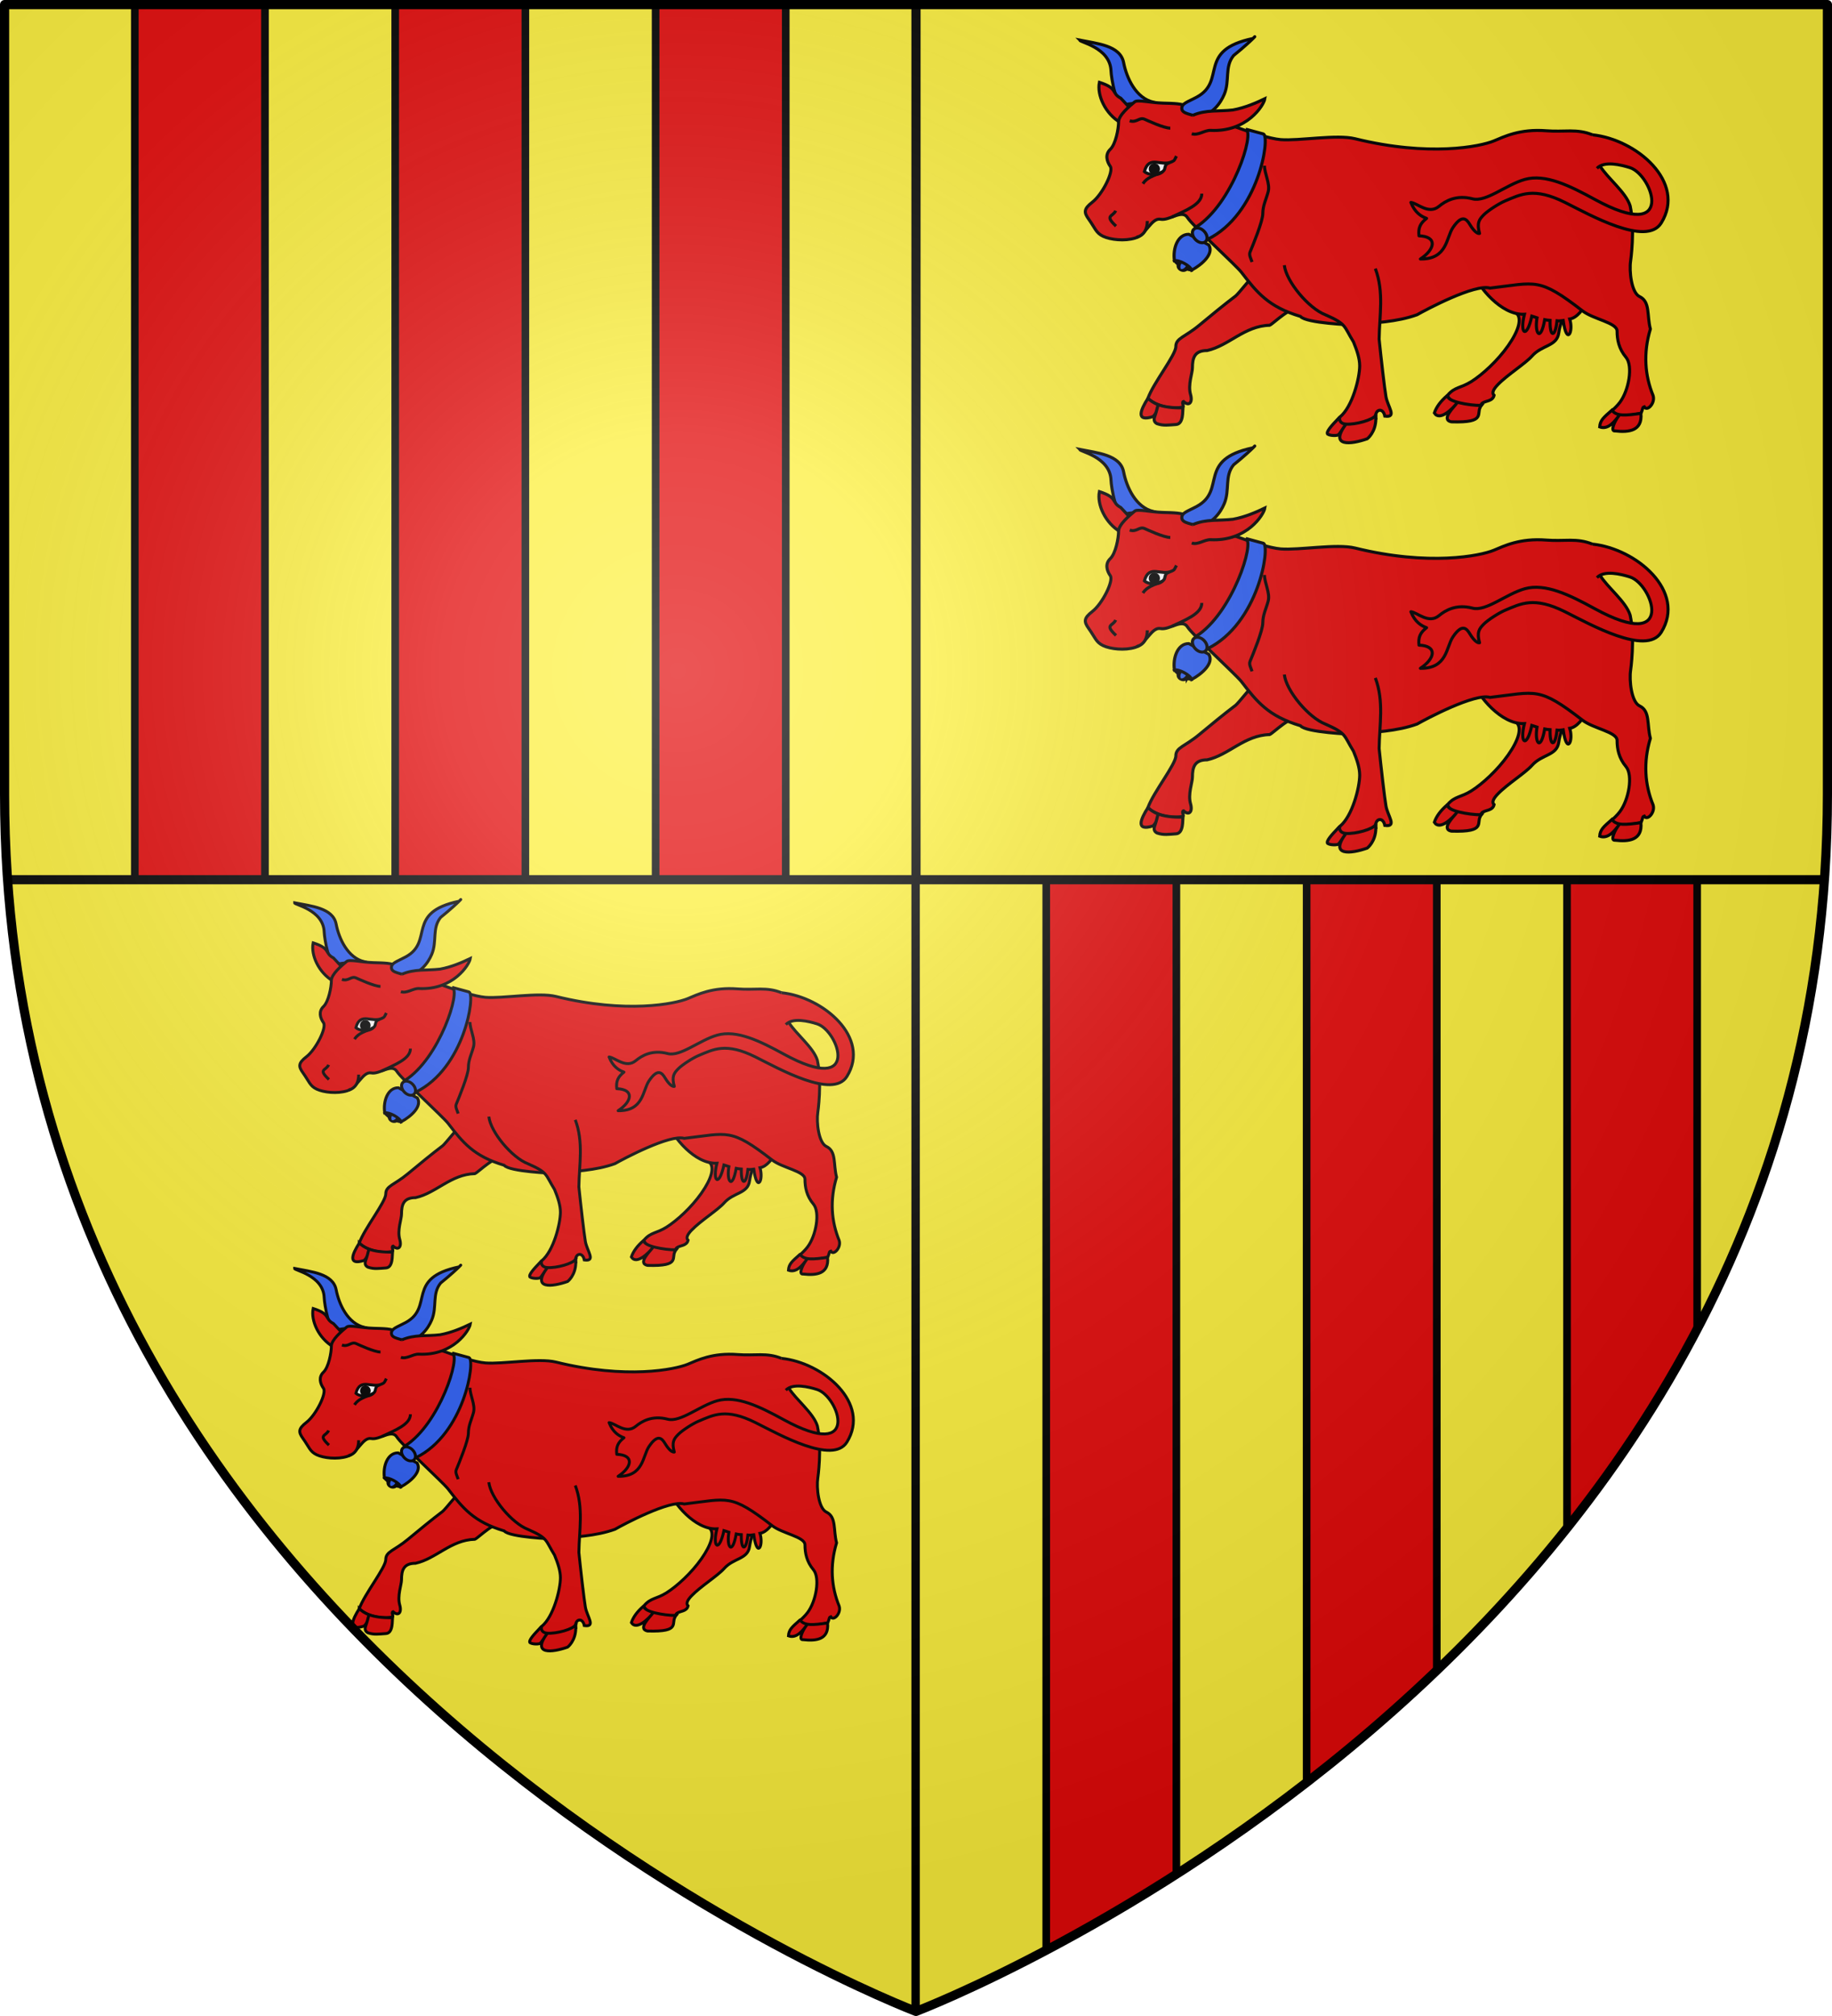
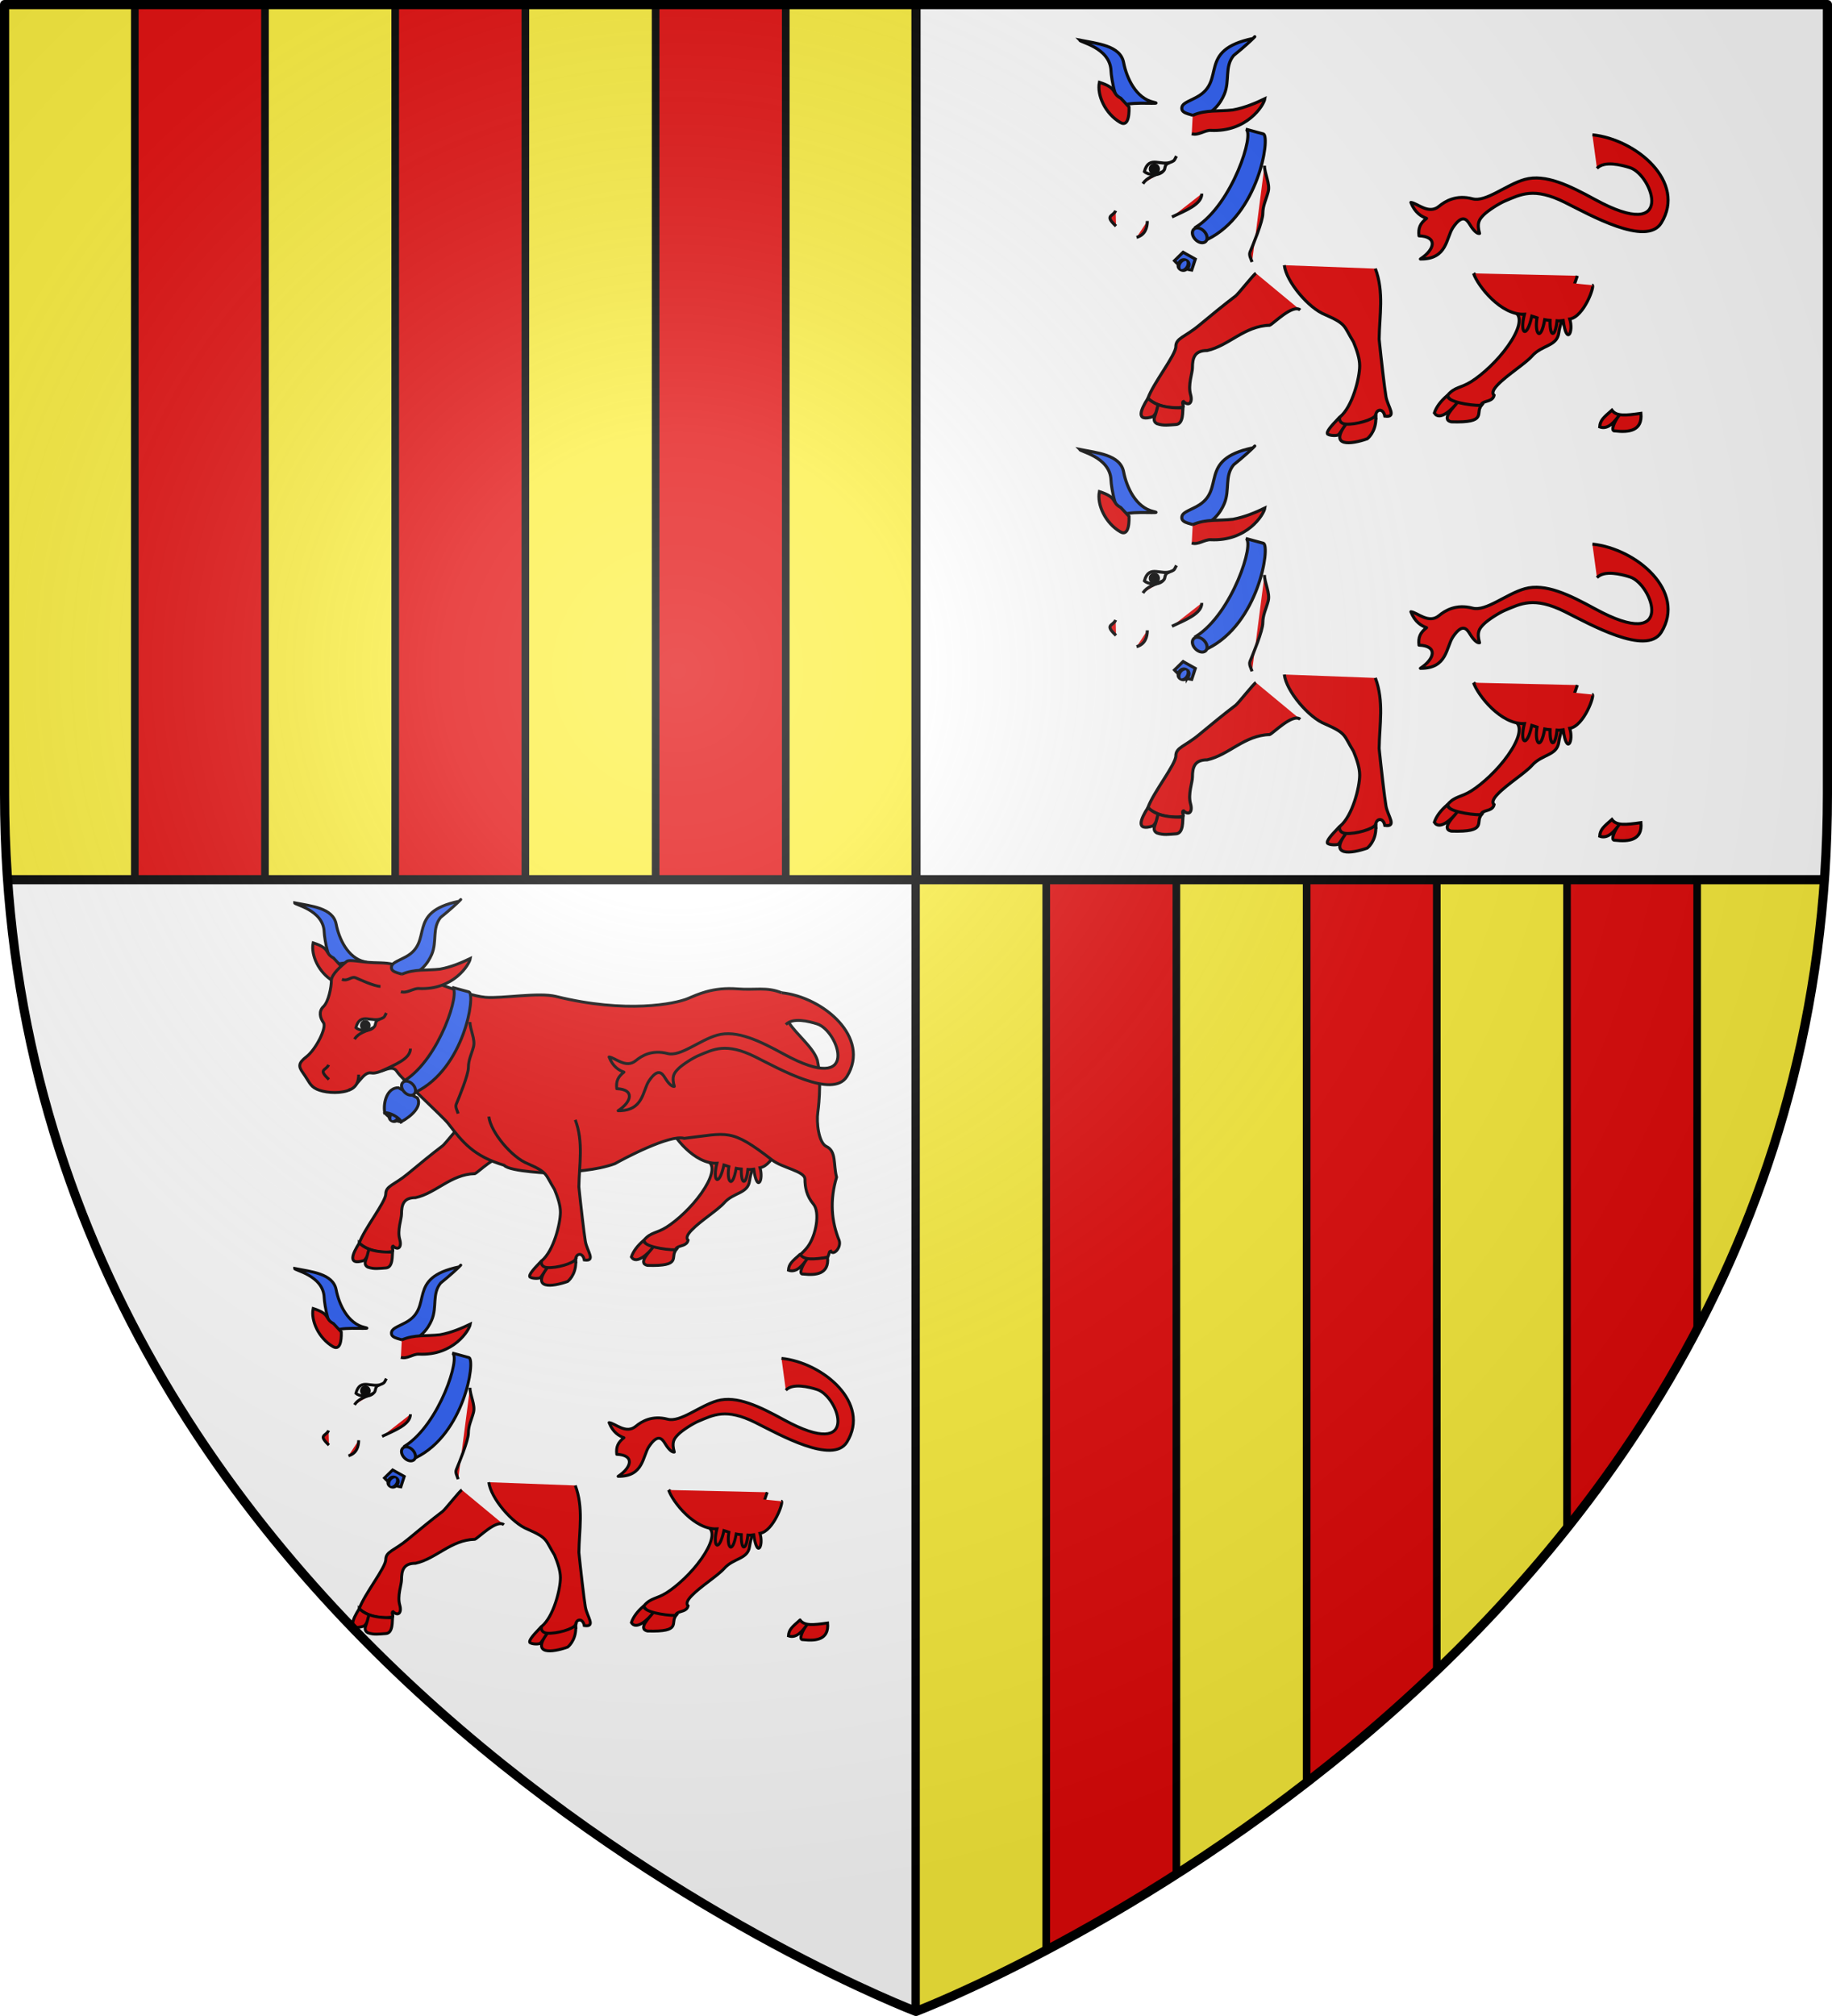
<svg xmlns="http://www.w3.org/2000/svg" xmlns:xlink="http://www.w3.org/1999/xlink" width="600" height="660" version="1.0">
  <desc>Flag of Canton of Valais (Wallis)</desc>
  <defs>
    <g id="d">
      <path id="c" d="M0 0v1h.5z" transform="rotate(18 3.157 -.5)" />
      <use xlink:href="#c" width="810" height="540" transform="scale(-1 1)" />
    </g>
    <g id="e">
      <use xlink:href="#d" width="810" height="540" transform="rotate(72)" />
      <use xlink:href="#d" width="810" height="540" transform="rotate(144)" />
    </g>
    <g id="g">
      <path id="f" d="M0 0v1h.5z" transform="rotate(18 3.157 -.5)" />
      <use xlink:href="#f" width="810" height="540" transform="scale(-1 1)" />
    </g>
    <g id="h">
      <use xlink:href="#g" width="810" height="540" transform="rotate(72)" />
      <use xlink:href="#g" width="810" height="540" transform="rotate(144)" />
    </g>
    <g id="k">
      <path id="j" d="M0 0v1h.5z" transform="rotate(18 3.157 -.5)" />
      <use xlink:href="#j" width="810" height="540" transform="scale(-1 1)" />
    </g>
    <g id="l">
      <use xlink:href="#k" width="810" height="540" transform="rotate(72)" />
      <use xlink:href="#k" width="810" height="540" transform="rotate(144)" />
    </g>
    <g id="o">
-       <path id="n" d="M0 0v1h.5z" transform="rotate(18 3.157 -.5)" />
      <use xlink:href="#n" width="810" height="540" transform="scale(-1 1)" />
    </g>
    <g id="p">
      <use xlink:href="#o" width="810" height="540" transform="rotate(72)" />
      <use xlink:href="#o" width="810" height="540" transform="rotate(144)" />
    </g>
    <path id="b" d="M2.922 27.673c0-5.952 2.317-9.844 5.579-11.013 1.448-.519 3.307-.273 5.018 1.447 2.119 2.129 2.736 7.993-3.483 9.121.658-.956.619-3.081-.714-3.787-.99-.524-2.113-.253-2.676.123-.824.552-1.729 2.106-1.679 4.108z" />
    <path id="i" d="m-267.374-6.853-4.849 23.83-4.848-23.83v-44.741h-25.213v14.546h-9.698v-14.546h-14.546v-9.697h14.546v-14.546h9.698v14.546h25.213v-25.213h-14.546v-9.698h14.546v-14.546h9.697v14.546h14.546v9.698h-14.546v25.213h25.213v-14.546h9.698v14.546h14.546v9.697h-14.546v14.546h-9.698v-14.546h-25.213v44.741z" style="fill:#fcef3c;fill-opacity:1;stroke:#000;stroke-width:3.807;stroke-miterlimit:4;stroke-dasharray:none;stroke-opacity:1;display:inline" />
    <path id="m" d="M2.922 27.673c0-5.952 2.317-9.844 5.579-11.013 1.448-.519 3.307-.273 5.018 1.447 2.119 2.129 2.736 7.993-3.483 9.121.658-.956.619-3.081-.714-3.787-.99-.524-2.113-.253-2.676.123-.824.552-1.729 2.106-1.679 4.108z" />
    <radialGradient xlink:href="#a" id="u" cx="221.445" cy="226.331" r="300" fx="221.445" fy="226.331" gradientTransform="matrix(1.353 0 0 1.349 -77.63 -85.747)" gradientUnits="userSpaceOnUse" />
    <linearGradient id="a">
      <stop offset="0" style="stop-color:white;stop-opacity:.314" />
      <stop offset=".19" style="stop-color:white;stop-opacity:.251" />
      <stop offset=".6" style="stop-color:#6b6b6b;stop-opacity:.125" />
      <stop offset="1" style="stop-color:black;stop-opacity:.125" />
    </linearGradient>
  </defs>
  <g style="display:inline">
    <path d="M1.5 1.5V260c0 9.53.324 18.852.969 28H300V1.5z" style="fill:#e20909;fill-opacity:1;fill-rule:evenodd;stroke:none;stroke-width:3;stroke-linecap:round;stroke-linejoin:round;stroke-opacity:1" />
    <path d="M1.5 1.5V260c0 9.53.324 18.852.969 28h41.687V1.5zm85.281 0V288h42.656V1.5zm85.282 0V288h42.656V1.5zm85.28 0V288H300V1.5z" style="fill:#fcef3c;fill-opacity:1;stroke:#000;stroke-width:2.5;stroke-linecap:round;stroke-linejoin:round;stroke-miterlimit:4;stroke-dasharray:none;stroke-opacity:1" />
-     <path d="M2.469 288C21.109 552.58 300 658.5 300 658.5V288zM598.5 1.5V260c0 9.53-.324 18.852-.969 28H300V1.5z" style="fill:#fcef3c;fill-opacity:1;fill-rule:evenodd;stroke:none;stroke-width:3;stroke-linecap:round;stroke-linejoin:round;stroke-opacity:1" />
    <path d="M300 658.5V1.5" style="opacity:1;fill:none;fill-opacity:1;stroke:#000;stroke-width:3;stroke-linecap:butt;stroke-linejoin:miter;stroke-miterlimit:4;stroke-dasharray:none;stroke-opacity:1" />
    <path d="M597.531 288C578.891 552.58 300 658.5 300 658.5V288z" style="fill:#e20909;fill-opacity:1;fill-rule:evenodd;stroke:none;stroke-width:3;stroke-linecap:round;stroke-linejoin:round;stroke-opacity:1" />
    <path d="M300 288v370.5s16.918-6.42 42.656-20.031V288zm85.281 0v325.563c13.55-8.675 27.957-18.653 42.656-30.032V288zm85.282 0v258.844c14.7-14.086 29.105-29.579 42.656-46.594V288zm85.28 0v147.156c22.146-42.28 37.743-91.165 41.688-147.156z" style="fill:#fcef3c;fill-opacity:1;fill-rule:evenodd;stroke:#000;stroke-width:2.5;stroke-linecap:round;stroke-linejoin:round;stroke-opacity:1;stroke-miterlimit:4;stroke-dasharray:none" />
    <path d="M2.469 286.5v3H597.53v-3z" style="opacity:1;fill:#000;fill-opacity:1;stroke:none;stroke-width:3;stroke-linecap:butt;stroke-linejoin:miter;stroke-miterlimit:4;stroke-dasharray:none;stroke-opacity:1" />
  </g>
  <g>
    <use xlink:href="#q" width="600" height="660" transform="translate(0 100)" />
    <use xlink:href="#r" width="600" height="660" transform="translate(0 100)" />
    <g style="display:inline" transform="matrix(.95 0 0 .95 11.3 13.273)">
      <path d="M887.828 43.03c11.083 2.231 26.397 3.4 28.569 14.66 1.946 10.09 8.053 23.372 19.55 25.942 7.864 1.758-13.98-.578-18.765 1.92-5.548 2.895-8.888-17.96-9.044-22.424-.544-15.582-21.485-18.981-20.31-20.098z" style="opacity:1;fill:#2b5df2;fill-opacity:1;fill-rule:evenodd;stroke:#000;stroke-width:2;stroke-linecap:butt;stroke-linejoin:miter;stroke-miterlimit:4;stroke-dasharray:none;stroke-opacity:1" transform="matrix(.5 0 0 .5 -354.203 275.639)" />
      <path d="M1213.577 197.278c-2.35 7.816-10.945 28.42-12.12 37.352-1.176 8.933-11.024 7.849-17.534 15.199-4.485 5.064-16.302 12.339-22.538 18.884-2.724 2.859-3.978 5.309-2.336 6.87-.894 3.937-5.446 3.454-7.787 5.153-.41.297-1.339 1.937-1.483 2.59-9.718-1.406-20.16-2.486-21.156-7.816 4.702-5.583 8.575-4.528 15.627-8.995s16.979-13.398 24.031-23.447c7.052-10.05 9.055-17.804 5.529-21.154s-10.908-13.555-10.908-13.555-14.458-10.328-17.282-12.624" style="opacity:1;fill:#e20909;fill-opacity:1;fill-rule:evenodd;stroke:#000;stroke-width:2;stroke-linecap:butt;stroke-linejoin:miter;stroke-miterlimit:4;stroke-dasharray:none;stroke-opacity:1" transform="matrix(.5 0 0 .5 -354.203 275.639)" />
      <path d="M1128.623 275.51c-1.064 4.07 13.834 6.693 22.055 6.708-4.115 4.962 4.437 11.466-19.704 10.697-6.99-1.61 1.972-9.694 4.094-12.745-3.16 4.36-11.708 12.52-15.12 6.95 1.203-3.684 4.002-7.71 8.675-11.61zM1145.62 195.735c2.771 8.15 17.898 27.53 33.329 26.758-3.337 13.037 1.547 16.45 4.82 1.228 1.28.413 1.949.548 3.431 1.074-1.788 10.142 2.324 16.44 5.017 1.263.993.226 2.371.337 3.523.426-.266 11.2 3.35 11.622 4.543.29 1.36.146 2.794 0 4.056-.187 2.288 16.698 6.934 7.467 4.272-.995 9.38-1.401 16.724-22.316 14.703-22.134M1032.089 219.69c-4.966-4.139-17.684 9.18-20.064 10.003-16.5.414-26.656 13.389-40.897 16.537-8.227 0-9.665 4.715-9.665 11.414 0 3.35-3.047 11.03-1.218 17.395 1.505 5.24-.977 7.909-4.624 4.577-1.51.424.809 3.398-.688 3.696-8.866 1.763-18.687-1.705-22.591-5.802 3.526-10.05 18.263-28.28 18.263-33.862s5.865-6.102 15.268-13.918c7.447-6.19 16.708-13.798 23.878-19.198 1.883-1.419 11.602-13.952 13.314-14.88M914.547 81.022c-6.43-3.378-1.632-6.48-14.007-10.39-1.731 8.384 3.9 20.56 13.618 26.242 6.409 3.748 5.78-8.932 5.78-10.049z" style="opacity:1;fill:#e20909;fill-opacity:1;fill-rule:evenodd;stroke:#000;stroke-width:2;stroke-linecap:butt;stroke-linejoin:miter;stroke-miterlimit:4;stroke-dasharray:none;stroke-opacity:1" transform="matrix(.5 0 0 .5 -354.203 275.639)" />
      <path d="M1228.451 125.381c4.768 7.896 16.962 17.159 19.735 26.119 3.343 15.369.303 36.12.303 36.12-.967 6.422.455 20.728 5.895 23.313 7.052 3.35 4.701 12.282 7.052 21.214-4.755 15.828-3.605 30.415 1.781 43.588 1.59 5.059-4.01 10.655-5.773 7.361-1.455.458-.605.935-2.2 4.282-12.086 2.288-19.555 2.922-19.928-.925 2.198-1.912 4.434-4.025 6.14-6.293 5.876-7.816 8.722-23.882 4.02-29.465-4.701-5.583-5.847-11.6-5.847-17.182 0-5.583-15.676-7.724-22.729-13.306-28.723-22.14-30.022-18.392-60.525-14.845-9.8-2.944-41.856 14.086-47.733 17.436-13.35 4.834-28.196 5.21-42.312 6.7 0 0-30.559-1.117-34.085-5.584-21.067-6.308-28.46-15.62-38.786-29.03-3.526-4.467-31.734-30.148-35.26-35.73-3.526-5.584-11.753 2.232-17.63 1.116s-9.403 10.049-16.454 12.282-16.455 1.117-21.157-1.116c-4.701-2.234-5.167-5.256-9.402-11.166-3.2-4.466-3.422-6.7 2.35-11.166 6.572-5.085 14.105-20.098 11.754-23.448s-3.526-7.816 0-11.166 5.435-13.398 5.435-17.865 7.041-10.255 10.563-13.214c1.881-1.58 10.308.59 18.457.833 6.892.205 12.765.206 16.084 2.332 6.24 3.998 47.058 20.45 61.118 21.57 11.892.948 36.618-3.56 48.673-.588 48.652 11.993 82.077 5.081 90.834 1.48 6.559-2.696 17.027-8.082 34.527-6.682 11.728.938 19.863-1.534 30.105 2.63" style="opacity:1;fill:#e20909;fill-opacity:1;fill-rule:evenodd;stroke:#000;stroke-width:2;stroke-linecap:butt;stroke-linejoin:miter;stroke-miterlimit:4;stroke-dasharray:none;stroke-opacity:1" transform="matrix(.5 0 0 .5 -354.203 275.639)" />
      <path d="M1008.67 125.197c0 5.255 3.801 11.826 2.42 17.076-1.383 5.251-3.503 8.894-3.525 14.336-.02 5.003-6.306 20.23-8.342 25.134-.856 2.06.633 4.407 1.305 6.528M967.602 143.521c0 7.03-10.434 10.935-19.541 15.26" style="opacity:1;fill:#e20909;fill-opacity:1;fill-rule:evenodd;stroke:#000;stroke-width:2;stroke-linecap:butt;stroke-linejoin:miter;stroke-miterlimit:4;stroke-dasharray:none;stroke-opacity:1" transform="matrix(.5 0 0 .5 -354.203 275.639)" />
      <path d="M950.997 118.943c-1.492 2.836-1.174 2.747-2.903 3.631-6.94 3.55-15.017-4.727-18.086 6.472 2.031 2.022 9.601 3.675 12.954-.986.8-1.112.102-4.121 3.523-4.669" style="opacity:1;fill:#fff;fill-opacity:1;fill-rule:evenodd;stroke:#000;stroke-width:2;stroke-linecap:butt;stroke-linejoin:miter;stroke-miterlimit:4;stroke-dasharray:none;stroke-opacity:1" transform="matrix(.5 0 0 .5 -354.203 275.639)" />
      <path d="M941.827 129.176c-6.109 3.024-9.782 3.408-12.813 7.813" style="opacity:1;fill:#e20909;fill-opacity:1;fill-rule:evenodd;stroke:#000;stroke-width:2;stroke-linecap:butt;stroke-linejoin:miter;stroke-miterlimit:4;stroke-dasharray:none;stroke-opacity:1" transform="matrix(.5 0 0 .5 -354.203 275.639)" />
      <path d="M71.254 121.995a4.198 5.158 0 1 1-8.397 0 4.198 5.158 0 1 1 8.397 0" style="opacity:1;fill:#000;fill-opacity:1;stroke:none;stroke-width:2.541;stroke-miterlimit:4;stroke-dasharray:none;stroke-opacity:1" transform="matrix(.435 0 0 .356 84.861 295.949)" />
      <path d="M920.388 95.816c4.667 1.5 6.236-2.574 9.809-1 1.849.816 12.486 5.81 16.784 5.808M924.877 172.16c5.621-1.647 7.013-6.26 7.047-10.725M911.186 154.687c-1.646 4.035-7.647 2.775.249 10.096M1021.668 190.368c1.23 10.752 15.948 28.233 26.845 32.446 14.216 6.23 11.947 7.321 18.447 17.765 2.226 5.435 4.072 10.77 4.072 15.667 0 7.816-4.702 26.797-12.929 33.497-7.086 7.425 10.386 10.05 23.506 1.116-1.175-6.14 4.702-7.816 5.878-1.674 8.227 1.116 1.923-6.049.748-12.749-.918-5.234-3.271-25.801-4.48-37.642.201-15.398 3.325-30.795-2.475-46.193" style="opacity:1;fill:#e20909;fill-opacity:1;fill-rule:evenodd;stroke:#000;stroke-width:2;stroke-linecap:butt;stroke-linejoin:miter;stroke-miterlimit:4;stroke-dasharray:none;stroke-opacity:1" transform="matrix(.5 0 0 .5 -354.203 275.639)" />
      <path d="M1001.174 41.913c-37.088 7.731-17.096 27.63-36.81 38.356-5.953 3.239-9.853 4.074-9.853 7.424 0 3.908 7.318 3.659 10.257 5.892 9.51-1.514 15.012-9.05 17.54-15.059 3.796-9.029.077-18.048 6.131-25.447 6.994-5.647 11.604-10.009 12.735-11.166 2.689-2.75 0 0 0 0z" style="opacity:1;fill:#2b5df2;fill-opacity:1;fill-rule:evenodd;stroke:#000;stroke-width:2;stroke-linecap:butt;stroke-linejoin:miter;stroke-miterlimit:4;stroke-dasharray:none;stroke-opacity:1" transform="matrix(.5 0 0 .5 -354.203 275.639)" />
      <path d="M961.665 92.249c8.937-3.845 16.91-2.423 26.402-3.536 7.873-1.431 15.393-4.722 20.844-7.353-.615 4.178-11.639 21.935-35.518 20.742-3.954-.197-8.278 3.581-12.364 2.174M932.342 277.51c2.751 2.644 7.83 6.538 22.88 6.256-.208 1.759.543 10.527-4.454 10.904-4.873.31-8.111.951-12.422-.516-1.572-.752-2.475-2.129-1.579-4.638 1.039-2.908 1.666-5.597 2.397-8.458-1.308 4.291-1 6.047-3.502 8.435-11.742 3.726-8.005-4.626-3.32-11.983zM1236.246 285.293c2.96 4.167 9.152 3.463 18.998 2.085 1.063 11.62-8.02 12.503-16.9 11.501-3.338.44-.509-6.36 2.849-10.49-2.9 4.019-7.293 9.953-12.955 7.849.306-4.347 2.528-6.137 8.008-10.945zM1081.488 288.643c-1.601 2.972-13.096 6.23-19.521 5.778-3.792-.267-4.586-2.995-3.864-4.678q-.715.68-1.336 1.33c-4.164 4.365-7.83 8.331-6.762 9.855 1.794 1.203 6.071 1.11 6.966.535 1.07-.688 2.962-4.256 5.266-7.305-11.664 15.498 3.23 13.57 13.758 9.851 0 0 5.615-4.217 5.615-13.15-.158-.821.193-2.8-.122-2.216z" style="opacity:1;fill:#e20909;fill-opacity:1;fill-rule:evenodd;stroke:#000;stroke-width:2;stroke-linecap:butt;stroke-linejoin:miter;stroke-miterlimit:4;stroke-dasharray:none;stroke-opacity:1" transform="matrix(.5 0 0 .5 -354.203 275.639)" />
      <g style="opacity:1;stroke-width:2.54;stroke-miterlimit:4;stroke-dasharray:none">
        <path d="M175.584 183.965c2.266 4.81 5.643 8.888 11.396 11.396l5.26-8.366-8.042-8.19z" style="fill:#2b5df2;fill-opacity:1;stroke:#000;stroke-width:2.54;stroke-miterlimit:4;stroke-dasharray:none;stroke-opacity:1;display:inline" transform="matrix(.39 -.099 .105 .371 32.953 318.666)" />
        <path d="M874.83-37.477a4.559 10.637 0 1 1-9.117 0 4.559 10.637 0 1 1 9.118 0z" style="fill:#2b5df2;fill-opacity:1;stroke:#000;stroke-width:4.119;stroke-miterlimit:4;stroke-dasharray:none;stroke-opacity:1;display:inline" transform="matrix(.29 .159 -.093 .153 -131.792 238.102)" />
        <path d="M175.584 183.965c3.681-.013 11.31 7.422 11.396 11.396 9.538-2.512 21.173-8.734 18.98-17.17l-13.307-13.01c-8.642-2.456-15.879 8.337-17.069 18.784z" style="fill:#2b5df2;fill-opacity:1;stroke:#000;stroke-width:2.54;stroke-miterlimit:4;stroke-dasharray:none;stroke-opacity:1;display:inline" transform="matrix(.39 -.099 .105 .371 32.953 318.666)" />
      </g>
      <path d="M996.384 101.291c6.247 1.996-8.654 49.002-32.566 64.12l7.527 8.048c33.484-16.382 41.138-66.782 36.696-68.995z" style="opacity:1;fill:#2b5df2;fill-opacity:1;stroke:#000;stroke-width:2;stroke-miterlimit:4;stroke-dasharray:none;stroke-opacity:1" transform="matrix(.5 0 0 .5 -354.203 275.639)" />
      <path d="M-31.99 84.7a6.192 8.771 0 1 1-12.383 0 6.192 8.771 0 1 1 12.383 0z" style="opacity:1;fill:#2b5df2;fill-opacity:1;stroke:#000;stroke-width:3.175;stroke-miterlimit:4;stroke-dasharray:none;stroke-opacity:1" transform="matrix(.248 -.197 .208 .235 120.806 333.61)" />
      <path d="M1223.456 104.987c28.916 3.013 61.7 31.023 45.092 57.74-9.743 15.674-46.839-5.386-62.986-13.442-20.452-10.204-29.042-5.25-39.293-.987-3.896 1.62-11.19 6.27-13.99 9.104-2.96 2.996-4.68 5.328-2.729 12.165-2.36.371-5.258-3.988-6.386-5.88-2.168-3.632-5.122-6.763-11.08 2.08-4.455 6.611-3.632 20.791-21.292 20.54 9.62-6.339 11.412-14.718-.912-15.176-.605-5.07.761-8.185 4.963-11.42-3.44-1.24-7.668-3.739-10.27-10.433 4.227.399 11.582 8.184 18.405 2.535 4.114-3.408 11.292-7.706 21.994-4.896 8.794 2.309 22.007-9.274 34.167-12.695 13.458-3.787 29.346 4.013 45.913 13.073 53.657 29.342 37.977-16.085 22.956-20.82-5.606-1.767-16.825-4.625-21.568.47" style="opacity:1;fill:#e20909;fill-opacity:1;stroke:#000;stroke-width:2;stroke-linejoin:round;stroke-miterlimit:4;stroke-dasharray:none;stroke-opacity:1" transform="matrix(.5 0 0 .5 -354.203 275.639)" />
      <use xlink:href="#s" width="600" height="660" transform="matrix(.5 0 0 .5 41 414.016)" />
    </g>
    <g style="display:inline" transform="matrix(.5 0 0 .5 305 4.016)">
      <g id="s">
        <path d="M887.828 43.03c11.083 2.231 26.397 3.4 28.569 14.66 1.946 10.09 8.053 23.372 19.55 25.942 7.864 1.758-13.98-.578-18.765 1.92-5.548 2.895-8.888-17.96-9.044-22.424-.544-15.582-21.485-18.981-20.31-20.098z" style="opacity:1;fill:#2b5df2;fill-opacity:1;fill-rule:evenodd;stroke:#000;stroke-width:2;stroke-linecap:butt;stroke-linejoin:miter;stroke-miterlimit:4;stroke-dasharray:none;stroke-opacity:1" transform="translate(-790.406 -24.754)" />
        <path d="M1213.577 197.278c-2.35 7.816-10.945 28.42-12.12 37.352-1.176 8.933-11.024 7.849-17.534 15.199-4.485 5.064-16.302 12.339-22.538 18.884-2.724 2.859-3.978 5.309-2.336 6.87-.894 3.937-5.446 3.454-7.787 5.153-.41.297-1.339 1.937-1.483 2.59-9.718-1.406-20.16-2.486-21.156-7.816 4.702-5.583 8.575-4.528 15.627-8.995s16.979-13.398 24.031-23.447c7.052-10.05 9.055-17.804 5.529-21.154s-10.908-13.555-10.908-13.555-14.458-10.328-17.282-12.624" style="opacity:1;fill:#e20909;fill-opacity:1;fill-rule:evenodd;stroke:#000;stroke-width:2;stroke-linecap:butt;stroke-linejoin:miter;stroke-miterlimit:4;stroke-dasharray:none;stroke-opacity:1" transform="translate(-790.406 -24.754)" />
        <path d="M1128.623 275.51c-1.064 4.07 13.834 6.693 22.055 6.708-4.115 4.962 4.437 11.466-19.704 10.697-6.99-1.61 1.972-9.694 4.094-12.745-3.16 4.36-11.708 12.52-15.12 6.95 1.203-3.684 4.002-7.71 8.675-11.61zM1145.62 195.735c2.771 8.15 17.898 27.53 33.329 26.758-3.337 13.037 1.547 16.45 4.82 1.228 1.28.413 1.949.548 3.431 1.074-1.788 10.142 2.324 16.44 5.017 1.263.993.226 2.371.337 3.523.426-.266 11.2 3.35 11.622 4.543.29 1.36.146 2.794 0 4.056-.187 2.288 16.698 6.934 7.467 4.272-.995 9.38-1.401 16.724-22.316 14.703-22.134M1032.089 219.69c-4.966-4.139-17.684 9.18-20.064 10.003-16.5.414-26.656 13.389-40.897 16.537-8.227 0-9.665 4.715-9.665 11.414 0 3.35-3.047 11.03-1.218 17.395 1.505 5.24-.977 7.909-4.624 4.577-1.51.424.809 3.398-.688 3.696-8.866 1.763-18.687-1.705-22.591-5.802 3.526-10.05 18.263-28.28 18.263-33.862s5.865-6.102 15.268-13.918c7.447-6.19 16.708-13.798 23.878-19.198 1.883-1.419 11.602-13.952 13.314-14.88M914.547 81.022c-6.43-3.378-1.632-6.48-14.007-10.39-1.731 8.384 3.9 20.56 13.618 26.242 6.409 3.748 5.78-8.932 5.78-10.049z" style="opacity:1;fill:#e20909;fill-opacity:1;fill-rule:evenodd;stroke:#000;stroke-width:2;stroke-linecap:butt;stroke-linejoin:miter;stroke-miterlimit:4;stroke-dasharray:none;stroke-opacity:1" transform="translate(-790.406 -24.754)" />
-         <path d="M1228.451 125.381c4.768 7.896 16.962 17.159 19.735 26.119 3.343 15.369.303 36.12.303 36.12-.967 6.422.455 20.728 5.895 23.313 7.052 3.35 4.701 12.282 7.052 21.214-4.755 15.828-3.605 30.415 1.781 43.588 1.59 5.059-4.01 10.655-5.773 7.361-1.455.458-.605.935-2.2 4.282-12.086 2.288-19.555 2.922-19.928-.925 2.198-1.912 4.434-4.025 6.14-6.293 5.876-7.816 8.722-23.882 4.02-29.465-4.701-5.583-5.847-11.6-5.847-17.182 0-5.583-15.676-7.724-22.729-13.306-28.723-22.14-30.022-18.392-60.525-14.845-9.8-2.944-41.856 14.086-47.733 17.436-13.35 4.834-28.196 5.21-42.312 6.7 0 0-30.559-1.117-34.085-5.584-21.067-6.308-28.46-15.62-38.786-29.03-3.526-4.467-31.734-30.148-35.26-35.73-3.526-5.584-11.753 2.232-17.63 1.116s-9.403 10.049-16.454 12.282-16.455 1.117-21.157-1.116c-4.701-2.234-5.167-5.256-9.402-11.166-3.2-4.466-3.422-6.7 2.35-11.166 6.572-5.085 14.105-20.098 11.754-23.448s-3.526-7.816 0-11.166 5.435-13.398 5.435-17.865 7.041-10.255 10.563-13.214c1.881-1.58 10.308.59 18.457.833 6.892.205 12.765.206 16.084 2.332 6.24 3.998 47.058 20.45 61.118 21.57 11.892.948 36.618-3.56 48.673-.588 48.652 11.993 82.077 5.081 90.834 1.48 6.559-2.696 17.027-8.082 34.527-6.682 11.728.938 19.863-1.534 30.105 2.63" style="opacity:1;fill:#e20909;fill-opacity:1;fill-rule:evenodd;stroke:#000;stroke-width:2;stroke-linecap:butt;stroke-linejoin:miter;stroke-miterlimit:4;stroke-dasharray:none;stroke-opacity:1" transform="translate(-790.406 -24.754)" />
        <path d="M1008.67 125.197c0 5.255 3.801 11.826 2.42 17.076-1.383 5.251-3.503 8.894-3.525 14.336-.02 5.003-6.306 20.23-8.342 25.134-.856 2.06.633 4.407 1.305 6.528M967.602 143.521c0 7.03-10.434 10.935-19.541 15.26" style="opacity:1;fill:#e20909;fill-opacity:1;fill-rule:evenodd;stroke:#000;stroke-width:2;stroke-linecap:butt;stroke-linejoin:miter;stroke-miterlimit:4;stroke-dasharray:none;stroke-opacity:1" transform="translate(-790.406 -24.754)" />
        <path d="M950.997 118.943c-1.492 2.836-1.174 2.747-2.903 3.631-6.94 3.55-15.017-4.727-18.086 6.472 2.031 2.022 9.601 3.675 12.954-.986.8-1.112.102-4.121 3.523-4.669" style="opacity:1;fill:#fff;fill-opacity:1;fill-rule:evenodd;stroke:#000;stroke-width:2;stroke-linecap:butt;stroke-linejoin:miter;stroke-miterlimit:4;stroke-dasharray:none;stroke-opacity:1" transform="translate(-790.406 -24.754)" />
        <path d="M941.827 129.176c-6.109 3.024-9.782 3.408-12.813 7.813" style="opacity:1;fill:#e20909;fill-opacity:1;fill-rule:evenodd;stroke:#000;stroke-width:2;stroke-linecap:butt;stroke-linejoin:miter;stroke-miterlimit:4;stroke-dasharray:none;stroke-opacity:1" transform="translate(-790.406 -24.754)" />
        <path d="M71.254 121.995a4.198 5.158 0 1 1-8.397 0 4.198 5.158 0 1 1 8.397 0" style="opacity:1;fill:#000;fill-opacity:1;stroke:none;stroke-width:2.541;stroke-miterlimit:4;stroke-dasharray:none;stroke-opacity:1" transform="matrix(.871 0 0 .711 87.723 15.866)" />
-         <path d="M920.388 95.816c4.667 1.5 6.236-2.574 9.809-1 1.849.816 12.486 5.81 16.784 5.808M924.877 172.16c5.621-1.647 7.013-6.26 7.047-10.725M911.186 154.687c-1.646 4.035-7.647 2.775.249 10.096M1021.668 190.368c1.23 10.752 15.948 28.233 26.845 32.446 14.216 6.23 11.947 7.321 18.447 17.765 2.226 5.435 4.072 10.77 4.072 15.667 0 7.816-4.702 26.797-12.929 33.497-7.086 7.425 10.386 10.05 23.506 1.116-1.175-6.14 4.702-7.816 5.878-1.674 8.227 1.116 1.923-6.049.748-12.749-.918-5.234-3.271-25.801-4.48-37.642.201-15.398 3.325-30.795-2.475-46.193" style="opacity:1;fill:#e20909;fill-opacity:1;fill-rule:evenodd;stroke:#000;stroke-width:2;stroke-linecap:butt;stroke-linejoin:miter;stroke-miterlimit:4;stroke-dasharray:none;stroke-opacity:1" transform="translate(-790.406 -24.754)" />
+         <path d="M920.388 95.816M924.877 172.16c5.621-1.647 7.013-6.26 7.047-10.725M911.186 154.687c-1.646 4.035-7.647 2.775.249 10.096M1021.668 190.368c1.23 10.752 15.948 28.233 26.845 32.446 14.216 6.23 11.947 7.321 18.447 17.765 2.226 5.435 4.072 10.77 4.072 15.667 0 7.816-4.702 26.797-12.929 33.497-7.086 7.425 10.386 10.05 23.506 1.116-1.175-6.14 4.702-7.816 5.878-1.674 8.227 1.116 1.923-6.049.748-12.749-.918-5.234-3.271-25.801-4.48-37.642.201-15.398 3.325-30.795-2.475-46.193" style="opacity:1;fill:#e20909;fill-opacity:1;fill-rule:evenodd;stroke:#000;stroke-width:2;stroke-linecap:butt;stroke-linejoin:miter;stroke-miterlimit:4;stroke-dasharray:none;stroke-opacity:1" transform="translate(-790.406 -24.754)" />
        <path d="M1001.174 41.913c-37.088 7.731-17.096 27.63-36.81 38.356-5.953 3.239-9.853 4.074-9.853 7.424 0 3.908 7.318 3.659 10.257 5.892 9.51-1.514 15.012-9.05 17.54-15.059 3.796-9.029.077-18.048 6.131-25.447 6.994-5.647 11.604-10.009 12.735-11.166 2.689-2.75 0 0 0 0z" style="opacity:1;fill:#2b5df2;fill-opacity:1;fill-rule:evenodd;stroke:#000;stroke-width:2;stroke-linecap:butt;stroke-linejoin:miter;stroke-miterlimit:4;stroke-dasharray:none;stroke-opacity:1" transform="translate(-790.406 -24.754)" />
        <path d="M961.665 92.249c8.937-3.845 16.91-2.423 26.402-3.536 7.873-1.431 15.393-4.722 20.844-7.353-.615 4.178-11.639 21.935-35.518 20.742-3.954-.197-8.278 3.581-12.364 2.174M932.342 277.51c2.751 2.644 7.83 6.538 22.88 6.256-.208 1.759.543 10.527-4.454 10.904-4.873.31-8.111.951-12.422-.516-1.572-.752-2.475-2.129-1.579-4.638 1.039-2.908 1.666-5.597 2.397-8.458-1.308 4.291-1 6.047-3.502 8.435-11.742 3.726-8.005-4.626-3.32-11.983zM1236.246 285.293c2.96 4.167 9.152 3.463 18.998 2.085 1.063 11.62-8.02 12.503-16.9 11.501-3.338.44-.509-6.36 2.849-10.49-2.9 4.019-7.293 9.953-12.955 7.849.306-4.347 2.528-6.137 8.008-10.945zM1081.488 288.643c-1.601 2.972-13.096 6.23-19.521 5.778-3.792-.267-4.586-2.995-3.864-4.678q-.715.68-1.336 1.33c-4.164 4.365-7.83 8.331-6.762 9.855 1.794 1.203 6.071 1.11 6.966.535 1.07-.688 2.962-4.256 5.266-7.305-11.664 15.498 3.23 13.57 13.758 9.851 0 0 5.615-4.217 5.615-13.15-.158-.821.193-2.8-.122-2.216z" style="opacity:1;fill:#e20909;fill-opacity:1;fill-rule:evenodd;stroke:#000;stroke-width:2;stroke-linecap:butt;stroke-linejoin:miter;stroke-miterlimit:4;stroke-dasharray:none;stroke-opacity:1" transform="translate(-790.406 -24.754)" />
        <g style="opacity:1;stroke-width:2.54;stroke-miterlimit:4;stroke-dasharray:none">
          <path d="M175.584 183.965c2.266 4.81 5.643 8.888 11.396 11.396l5.26-8.366-8.042-8.19z" style="fill:#2b5df2;fill-opacity:1;stroke:#000;stroke-width:2.54;stroke-miterlimit:4;stroke-dasharray:none;stroke-opacity:1;display:inline" transform="matrix(.78 -.199 .209 .741 -16.094 61.3)" />
          <path d="M874.83-37.477a4.559 10.637 0 1 1-9.117 0 4.559 10.637 0 1 1 9.118 0z" style="fill:#2b5df2;fill-opacity:1;stroke:#000;stroke-width:4.119;stroke-miterlimit:4;stroke-dasharray:none;stroke-opacity:1;display:inline" transform="matrix(.579 .318 -.186 .305 -345.585 -99.828)" />
-           <path d="M175.584 183.965c3.681-.013 11.31 7.422 11.396 11.396 9.538-2.512 21.173-8.734 18.98-17.17l-13.307-13.01c-8.642-2.456-15.879 8.337-17.069 18.784z" style="fill:#2b5df2;fill-opacity:1;stroke:#000;stroke-width:2.54;stroke-miterlimit:4;stroke-dasharray:none;stroke-opacity:1;display:inline" transform="matrix(.78 -.199 .209 .741 -16.094 61.3)" />
        </g>
        <path d="M996.384 101.291c6.247 1.996-8.654 49.002-32.566 64.12l7.527 8.048c33.484-16.382 41.138-66.782 36.696-68.995z" style="opacity:1;fill:#2b5df2;fill-opacity:1;stroke:#000;stroke-width:2;stroke-miterlimit:4;stroke-dasharray:none;stroke-opacity:1" transform="translate(-790.406 -24.754)" />
        <path d="M-31.99 84.7a6.192 8.771 0 1 1-12.383 0 6.192 8.771 0 1 1 12.383 0z" style="opacity:1;fill:#2b5df2;fill-opacity:1;stroke:#000;stroke-width:3.175;stroke-miterlimit:4;stroke-dasharray:none;stroke-opacity:1" transform="matrix(.495 -.395 .415 .47 159.613 91.187)" />
        <path d="M1223.456 104.987c28.916 3.013 61.7 31.023 45.092 57.74-9.743 15.674-46.839-5.386-62.986-13.442-20.452-10.204-29.042-5.25-39.293-.987-3.896 1.62-11.19 6.27-13.99 9.104-2.96 2.996-4.68 5.328-2.729 12.165-2.36.371-5.258-3.988-6.386-5.88-2.168-3.632-5.122-6.763-11.08 2.08-4.455 6.611-3.632 20.791-21.292 20.54 9.62-6.339 11.412-14.718-.912-15.176-.605-5.07.761-8.185 4.963-11.42-3.44-1.24-7.668-3.739-10.27-10.433 4.227.399 11.582 8.184 18.405 2.535 4.114-3.408 11.292-7.706 21.994-4.896 8.794 2.309 22.007-9.274 34.167-12.695 13.458-3.787 29.346 4.013 45.913 13.073 53.657 29.342 37.977-16.085 22.956-20.82-5.606-1.767-16.825-4.625-21.568.47" style="opacity:1;fill:#e20909;fill-opacity:1;stroke:#000;stroke-width:2;stroke-linejoin:round;stroke-miterlimit:4;stroke-dasharray:none;stroke-opacity:1" transform="translate(-790.406 -24.754)" />
      </g>
      <use xlink:href="#s" width="600" height="660" transform="translate(0 268)" />
    </g>
  </g>
  <path d="M300 658.5S598.5 545.452 598.5 260V1.5H1.5V260C1.5 545.452 300 658.5 300 658.5" style="opacity:1;fill:url(#u);fill-opacity:1;fill-rule:evenodd;stroke:none;stroke-width:1px;stroke-linecap:butt;stroke-linejoin:miter;stroke-opacity:1" />
  <path d="M300 658.5S598.5 545.145 598.5 260V1.5H1.5V260C1.5 545.145 300 658.5 300 658.5" style="fill:none;fill-opacity:1;fill-rule:evenodd;stroke:#000;stroke-width:3;stroke-linecap:round;stroke-linejoin:round;stroke-opacity:1;display:inline" />
</svg>